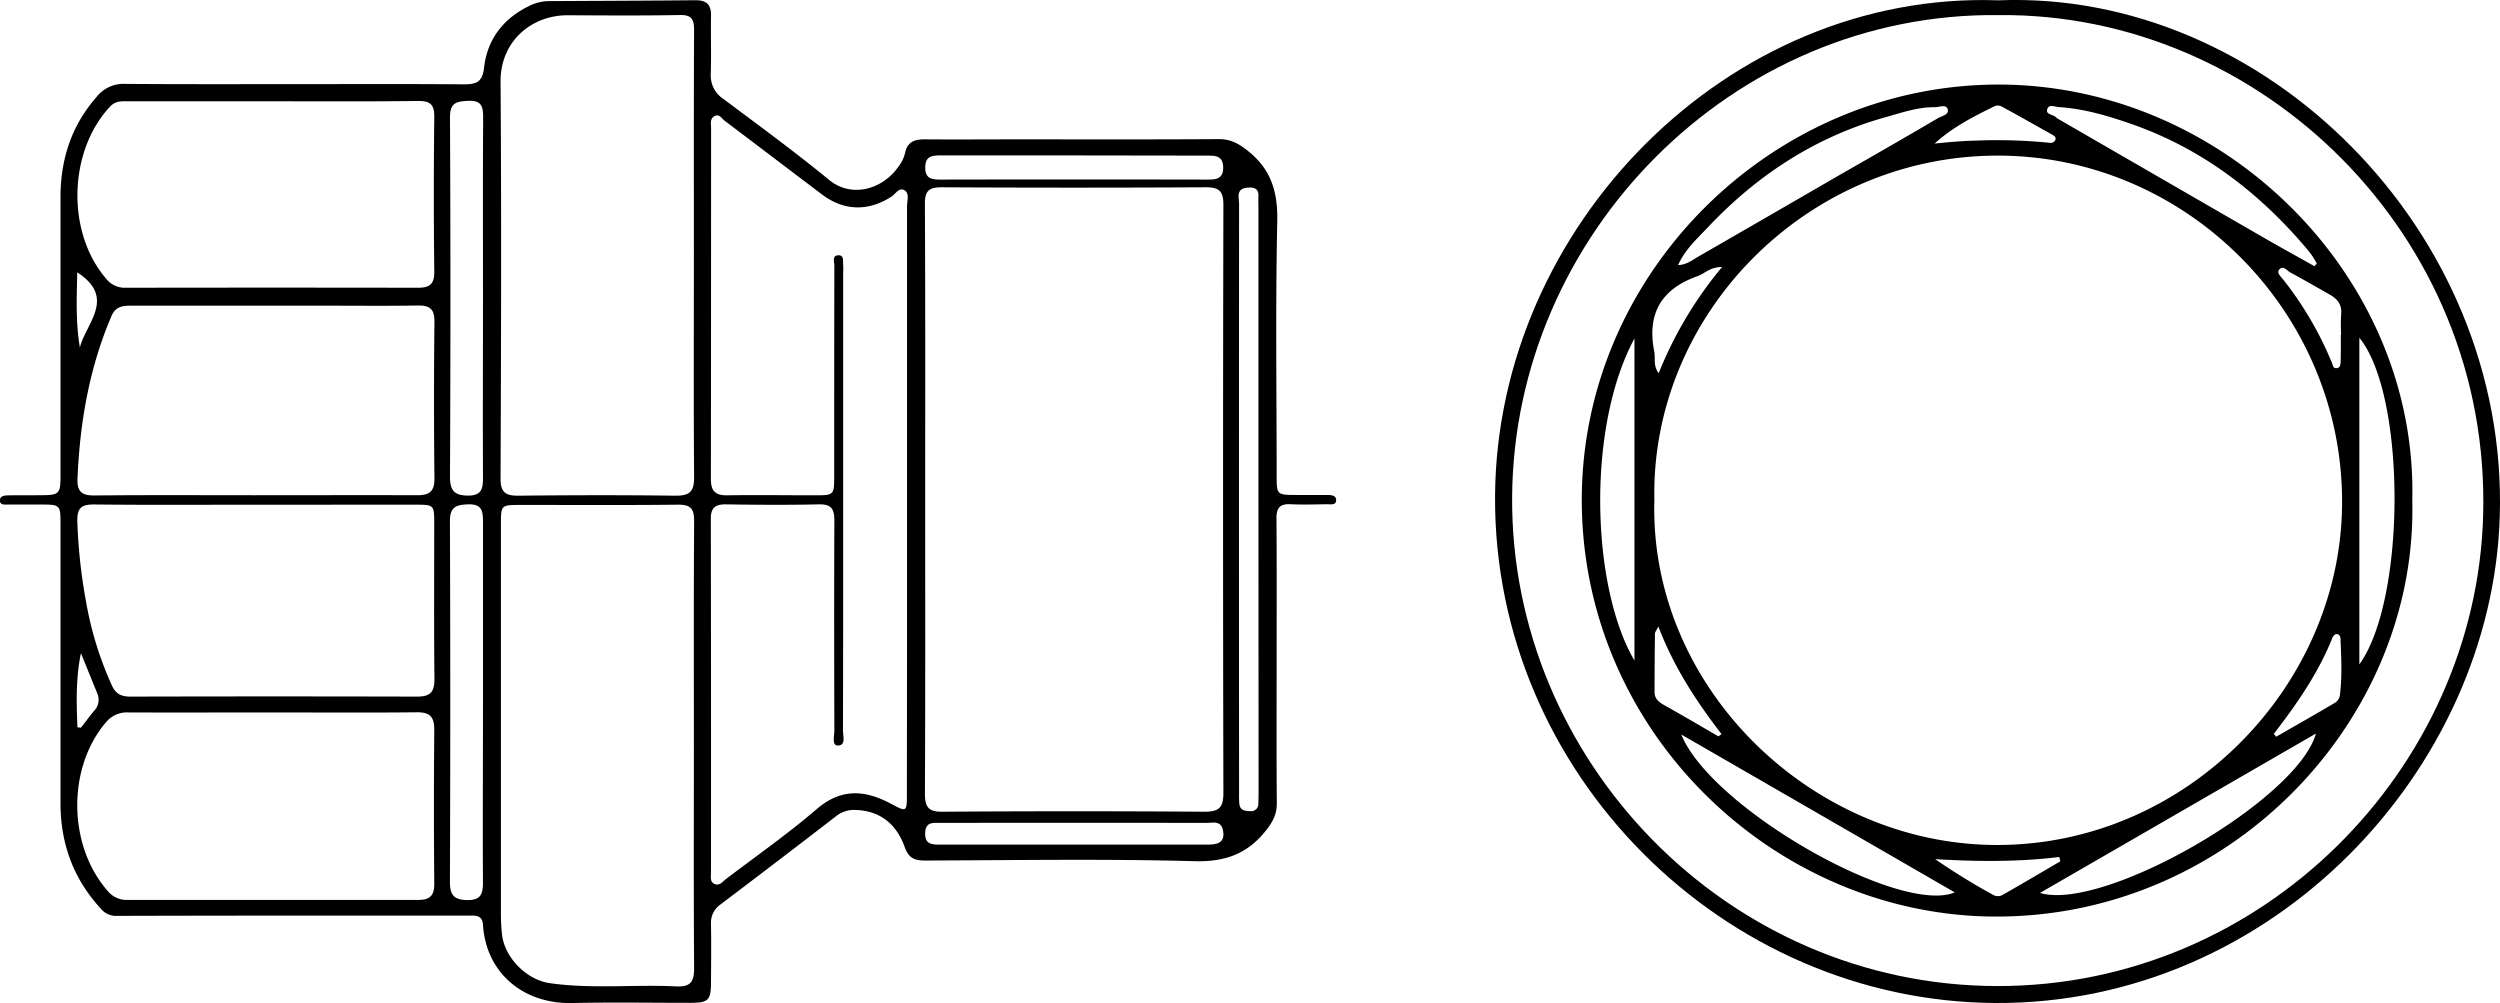
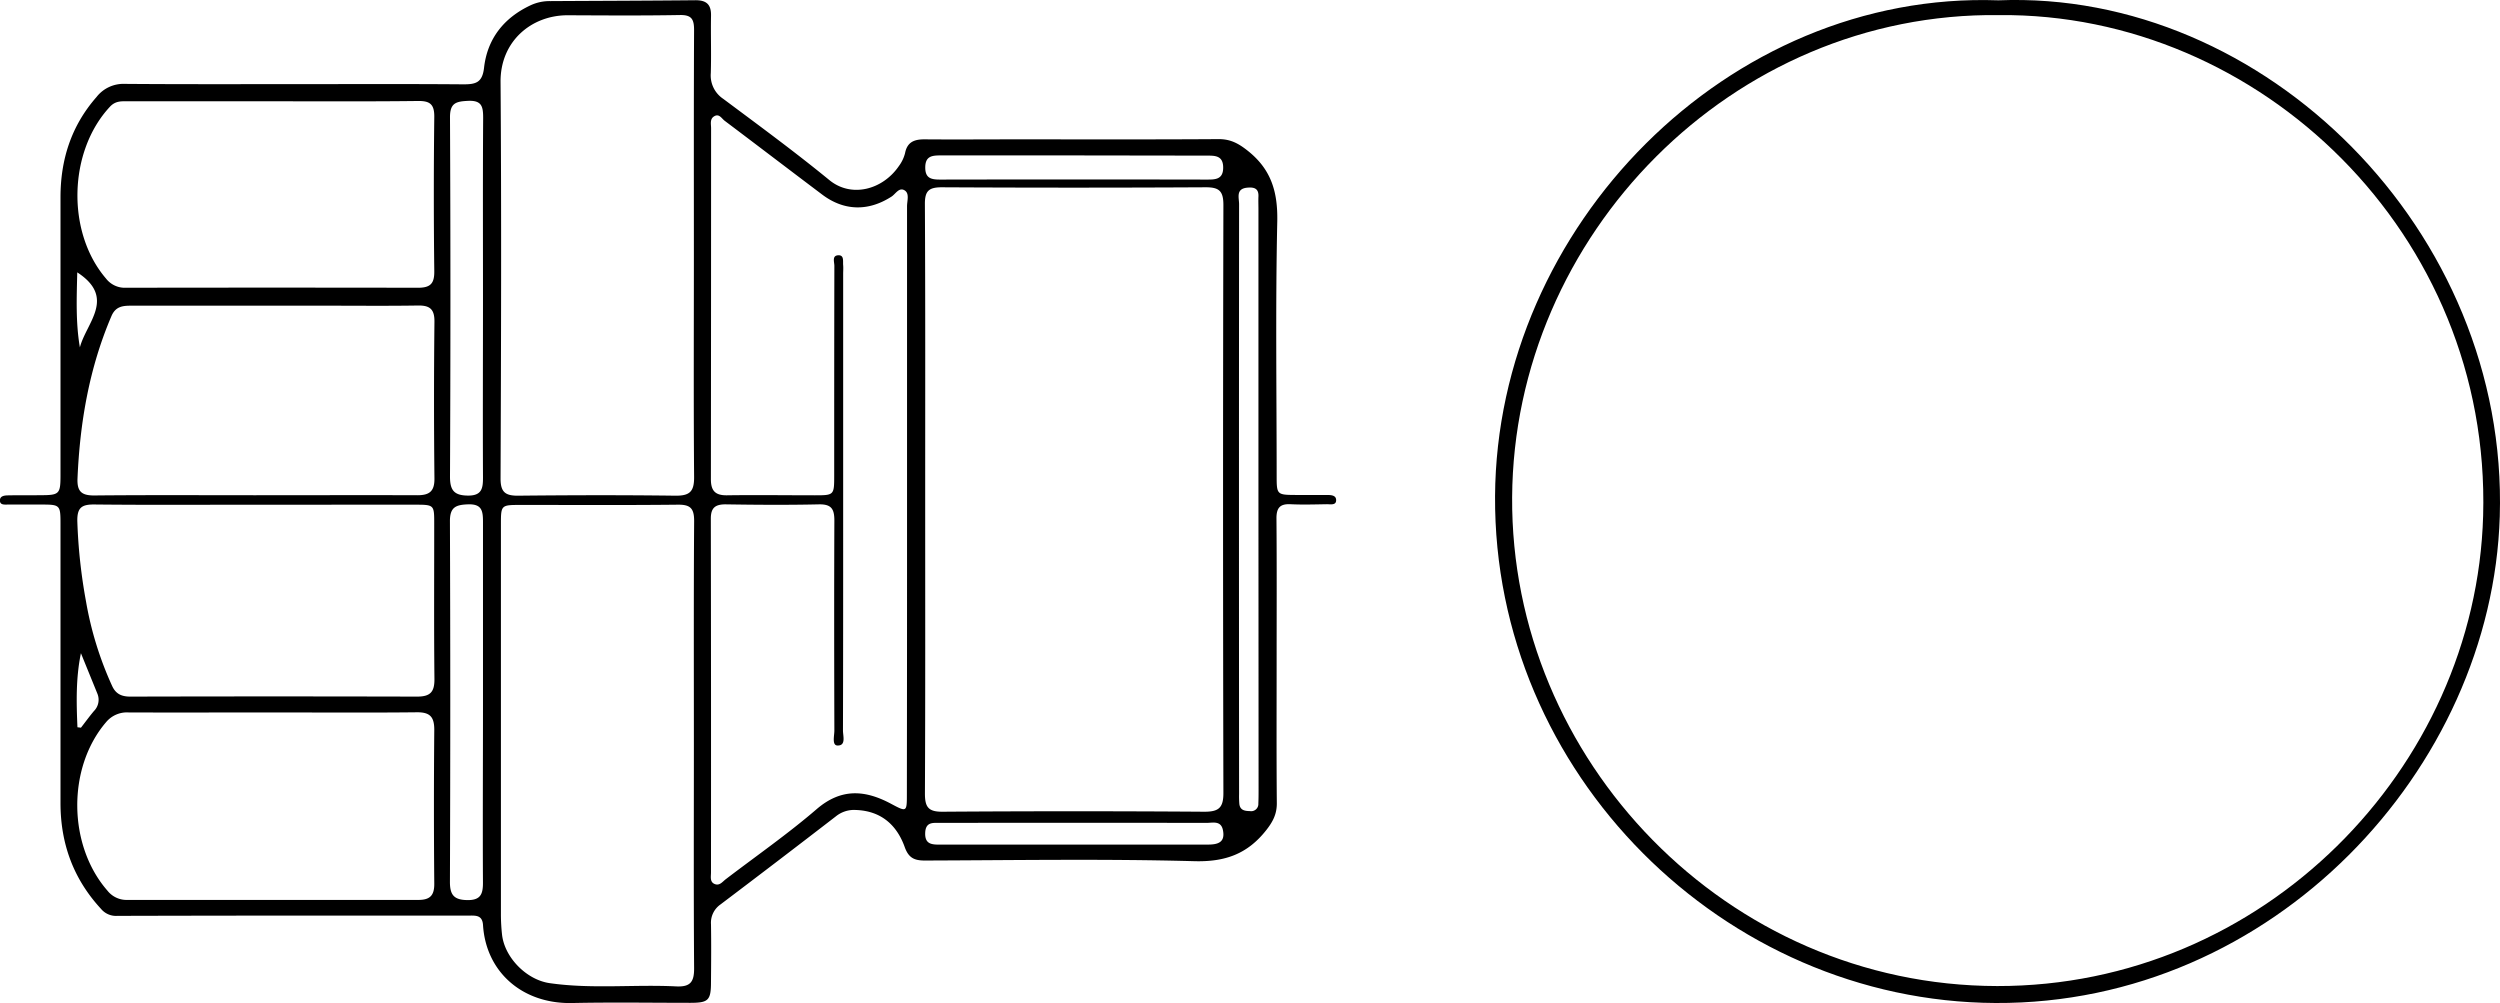
<svg xmlns="http://www.w3.org/2000/svg" id="Ebene_3" data-name="Ebene 3" viewBox="0 0 769.84 308.91">
  <g id="iDqYCZ.tif">
    <path d="M127.1,165.41c17.3,0,34.6-.08,51.89.06,3.79,0,5.8-.52,6.33-5.05,1-8.95,6.07-15.43,14.37-19.31a13.83,13.83,0,0,1,6-1.27c14.93-.09,29.86-.12,44.79-.27,3.4,0,4.81,1.38,4.74,4.76-.11,5.91.11,11.82-.07,17.72a8.64,8.64,0,0,0,3.82,7.88c11,8.21,22.07,16.33,32.66,25,6.8,5.6,16.44,3,21.42-4.27a11.28,11.28,0,0,0,1.92-4c.69-3.56,3-4.28,6.14-4.25,9.31.08,18.63,0,27.94,0,20.85,0,41.69.07,62.54-.07,3.69,0,6.17,1.4,9,3.66,7.12,5.68,9.17,12.58,9,21.59-.57,26.12-.2,52.26-.19,78.39,0,5.87.06,5.91,6,5.94,3.1,0,6.21,0,9.31,0,1.33,0,3.11,0,3,1.73-.07,1.52-1.83,1.1-2.92,1.12-3.69.06-7.4.18-11.08,0-3.29-.17-4.39,1.13-4.37,4.38.12,14.91.05,29.82.05,44.74,0,14.32-.07,28.64.06,43,0,3.35-1.25,5.69-3.29,8.28-5.75,7.28-12.59,9.78-22.12,9.52-27.62-.75-55.28-.29-82.93-.2-3.19,0-5-.72-6.23-4.1-2.46-6.91-7.35-11.22-15.14-11.47a8.88,8.88,0,0,0-6.12,2q-17.68,13.64-35.51,27.11a6.86,6.86,0,0,0-2.9,6.07c.1,5.9.05,11.81,0,17.72,0,5.72-.77,6.48-6.34,6.49-12.12,0-24.25-.2-36.37.06-15.46.34-26.6-9.65-27.49-24-.2-3.13-2.25-2.93-4.36-2.93H138.49q-33,0-66.09.09a6,6,0,0,1-5-2.13c-8.54-9.23-12.5-20.14-12.5-32.6q0-43,0-85.93c0-5.87-.11-6-5.93-6-3.4,0-6.8,0-10.2,0-1,0-2.43.21-2.52-1.12-.1-1.56,1.38-1.69,2.58-1.71,3.25-.06,6.5,0,9.76-.05,6,0,6.31-.31,6.31-6.23q0-42.75,0-85.49c0-11.57,3.29-22,11.08-30.88a10.51,10.51,0,0,1,8.75-4.06C92.21,165.47,109.66,165.41,127.1,165.41ZM321.17,293.09c0,30.25.06,60.51-.08,90.76,0,4.13,1,5.64,5.4,5.61q40.35-.29,80.69,0c4.39,0,5.83-1.23,5.82-5.77q-.21-90.54,0-181.08c0-4.38-1.38-5.46-5.54-5.44q-40.56.22-81.13,0c-4,0-5.28,1.07-5.25,5.19C321.24,232.58,321.17,262.84,321.17,293.09Zm-5.59.28q0-45.18,0-90.36c0-1.69.85-4-.83-4.94s-2.73,1.22-4,2c-7.07,4.54-14.53,4.43-21.25-.62-10-7.53-20-15.17-30-22.7-1-.71-1.75-2.41-3.34-1.42-1.36.83-.92,2.39-.92,3.67q0,54-.06,108.08c0,3.64,1.42,5,5,4.94,9-.13,18,0,27.06,0,5.85,0,5.91-.07,5.91-6,0-21.56,0-43.12.05-64.67,0-1.15-.78-3.12,1.15-3.24s1.44,1.81,1.56,3.05c.08.87,0,1.77,0,2.65v77.74c0,21,0,41.94-.06,62.9,0,1.69,1,4.67-1.65,4.62-1.81,0-1-3-1-4.59-.06-21.55-.09-43.11,0-64.67,0-3.49-.84-5.06-4.69-5-9.6.22-19.22.15-28.83,0-3.17,0-4.52,1.07-4.52,4.37q.09,54.48.05,109c0,1.27-.41,2.91,1.13,3.54s2.41-.72,3.45-1.5c9.38-7.16,19.1-13.93,28-21.59,7.56-6.48,14.89-5.87,22.82-1.64,4.86,2.6,4.92,2.61,4.92-2.86Q315.59,338.78,315.58,293.37ZM249.94,369c0-23-.08-46.06.08-69.09,0-3.93-1.21-5.05-5.06-5-16.11.18-32.23.07-48.34.08-6.08,0-6.1,0-6.1,6.08q0,60,0,120a58,58,0,0,0,.34,6.18c.76,7.1,7.56,14,14.71,15,12.95,1.86,26,.35,38.95,1,4.34.2,5.52-1.39,5.49-5.59C249.85,414.72,249.94,391.83,249.94,369Zm0-150.75c0-23.16-.05-46.33.06-69.49,0-3.33-.74-4.7-4.38-4.63-11.52.21-23.05.12-34.58.07-11.13,0-20.72,8-20.63,20.52.3,40.73.16,81.45,0,122.17,0,4.2,1.51,5.29,5.46,5.25,16.1-.17,32.21-.21,48.31,0,4.44.06,5.87-1.21,5.83-5.74C249.83,263.65,249.94,240.92,249.94,218.2ZM115.13,294.92c-16.56,0-33.12.11-49.68-.07-4-.05-5.45.91-5.37,5.16a165.83,165.83,0,0,0,2.66,24.61,105.84,105.84,0,0,0,8.06,26.11c1.13,2.48,2.94,3.29,5.63,3.28q44.14-.11,88.29,0c4.09,0,5.37-1.45,5.33-5.44-.17-15.95-.06-31.9-.07-47.85,0-5.78,0-5.8-6-5.81Zm5-124.23c-14.78,0-29.56,0-44.34,0-2,0-3.9-.21-5.65,1.66-12.84,13.74-13.45,38.68-1.23,52.92A7.32,7.32,0,0,0,75,228.11q45-.08,90,0c3.89,0,5.07-1.36,5-5.19q-.28-23.68,0-47.38c.06-4.06-1.44-5-5.13-4.94C150,170.78,135.08,170.69,120.15,170.69Zm.6,188.2c-14.94,0-29.87.05-44.8,0a8.34,8.34,0,0,0-7,3c-12,14-11.78,37.92.43,51.88a7.5,7.5,0,0,0,6.12,2.85q44.79,0,89.6,0c3.56,0,4.95-1.32,4.92-5q-.21-23.7,0-47.4c0-4-1.34-5.42-5.39-5.38C150,359,135.39,358.89,120.75,358.89ZM114.67,292c16.71,0,33.42-.06,50.13,0,3.68,0,5.29-1.17,5.25-5.14q-.26-24.14,0-48.28c.05-4-1.53-5.08-5.21-5-9.32.15-18.63.05-27.95.05q-30.16,0-60.33,0c-2.66,0-4.76.31-6,3.27-6.81,15.94-9.68,32.65-10.42,49.86-.18,4.1,1.23,5.36,5.3,5.31C81.84,291.91,98.26,292,114.67,292Zm309.12,1V204c0-1.33-.06-2.66,0-4,.11-2.54-1.4-2.9-3.45-2.71-3.59.34-2.51,3.11-2.51,5.07q-.07,90.81,0,181.61a28.92,28.92,0,0,0,.08,3.09c.23,2,1.73,2.17,3.27,2.21a2.22,2.22,0,0,0,2.58-2.35c.06-1.33.07-2.66.07-4ZM185,356c0-18.58,0-37.16,0-55.74,0-3.4-.29-5.62-4.66-5.45-3.78.14-5.54.92-5.52,5.23q.21,55.53,0,111.05c0,3.94,1.21,5.51,5.31,5.58s4.88-1.8,4.86-5.37C184.89,392.88,185,374.44,185,356Zm0-124.84c0-18.44-.07-36.88.05-55.32,0-3.49-.37-5.49-4.69-5.28-3.7.18-5.54.67-5.52,5.1q.26,55.32,0,110.64c0,4.15,1.24,5.78,5.55,5.81s4.62-2.31,4.61-5.62C184.91,268.05,185,249.61,185,231.17Zm182-43.8c-13.74,0-27.47,0-41.2,0-2.7,0-4.6.34-4.61,3.71s1.88,3.73,4.59,3.73q41-.08,81.94,0c2.61,0,5.21.09,5.21-3.68s-2.54-3.7-5.18-3.7Zm-.43,212.22c13.89,0,27.78,0,41.67,0,3.19,0,5.37-.74,4.61-4.48-.61-3-3.16-2.2-5.07-2.2q-41-.07-82,0c-2.21,0-4.5-.37-4.61,3.12s2.09,3.58,4.62,3.57C339.34,399.57,352.93,399.59,366.53,399.59ZM60.06,223.37c-.19,7.95-.49,15.54.81,23.1C62.85,238.85,72.1,231.21,60.06,223.37Zm.06,140.08,1.08.13c1.33-1.72,2.61-3.47,4-5.13a4.91,4.91,0,0,0,1.07-5.32c-1.69-4.17-3.39-8.32-5.08-12.49C59.61,348.27,59.79,355.86,60.12,363.45Z" transform="translate(-36.27 -139.5)" />
    <path d="M651.65,139.6c81.81-3.28,157.09,70.88,154.39,158.93-2.39,77.87-69.82,150.27-155.3,149.83-83.7-.43-154.59-70.73-154.09-156.06C497.14,209.31,568.34,136.65,651.65,139.6Zm.2,4.55c-82.19-1-149.43,67.76-149.94,148.44C501.4,373.53,568,443,651.28,443.14c81.72.12,147.44-66.77,149.64-144.88C803.37,211.53,732.09,143.39,651.85,144.15Z" transform="translate(-36.27 -139.5)" />
-     <path d="M779.1,293.7c1.66,68.5-57.61,129.91-131.35,128-66.4-1.77-124.33-57.51-124.39-128.16-.05-70.07,58.64-127.89,128.13-128S780.85,224.4,779.1,293.7Zm-233.39-.16c-1.6,57.73,48.66,106.34,105.86,106.16,58.21-.18,105.07-48.87,105.9-104.13.88-59.21-47.42-108.09-105.91-108.15C592.59,187.36,544.51,236.32,545.71,293.54ZM554,365.68c9.18,22.69,67.14,55.65,84.23,48.63C610,398,582,381.84,554,365.68Zm195.45-.31-85,49.1C684.08,420.31,743.74,385.93,749.43,365.37ZM553,221.15c2.73-.14,4.44-1.6,6.28-2.66Q580.5,206.28,601.68,194c10.46-6,21-12,31.36-18.12,1.12-.66,3.47-1,3-2.71s-2.54-.64-3.91-.66c-5.25-.07-10.19,1.67-15.12,3.05-21.55,6-39.65,17.82-54.88,34C558.87,213,555.19,216.28,553,221.15Zm196,.34.69-.9c-.52-.85-1-1.73-1.57-2.54s-1.25-1.64-1.92-2.42c-14.58-17.1-31.94-30.33-53.32-37.85-7.36-2.58-14.84-4.81-22.7-5.31-1.2-.07-3-1-3.5.68s1.79,1.56,2.67,2.44a4.68,4.68,0,0,0,1.09.75q31.88,18.43,63.78,36.84C739.14,216,744.09,218.72,749,221.49Zm13.8,122.6c14.49-20.11,14.4-83,0-100.58ZM539.58,243.74c-14.81,27.38-13.3,76.54,0,99.18Zm131.13,161-.32-1.34c-12.69,1.55-25.39,1.43-38.22.66a205.66,205.66,0,0,0,18,11.08,3,3,0,0,0,2.52.07C658.73,411.79,664.71,408.25,670.71,404.74ZM632,183.71c4.36-.45,8.58-.83,12.86-.92a162.72,162.72,0,0,1,21.63.59c1,.11,2.14.4,2.7-.81.27-.6-.15-1.13-.69-1.44-5.25-2.95-10.49-5.91-15.78-8.8a2.64,2.64,0,0,0-2.1-.19C644.05,175.35,637.53,178.66,632,183.71ZM565.46,366.26l.92-.72c-7.73-10.06-14.67-20.59-19.44-33.12-.6,1.2-1,1.68-1.05,2.15q-.12,9-.12,18.08c0,2,1.32,3.06,3,4C554.36,359.78,559.9,363.05,565.46,366.26Zm1.11-144.55c-3.77,0-5.37,2.06-7.54,2.82-11.14,3.9-15.68,11.58-13.35,23.24.4,2-.42,4.23,1.35,6.68A121.23,121.23,0,0,1,566.57,221.71Zm190.52,20.86h.1a55.53,55.53,0,0,1,0-6.19c.33-2.94-1.05-4.76-3.4-6.1-4.09-2.33-8.16-4.67-12.3-6.91-1-.56-2.16-2.31-3.38-.83-.84,1,.5,2.11,1.2,3a106.66,106.66,0,0,1,15.09,25.8c.26.65.31,1.58,1.28,1.53,1.16,0,1.34-1,1.35-1.92C757.13,248.17,757.09,245.37,757.09,242.57ZM736.45,365.49l.73.88c6.06-3.48,12.13-6.93,18.15-10.48a3.31,3.31,0,0,0,1.45-2.11c.77-5.85.45-11.73.21-17.61,0-.74-.47-1.53-1.35-1.41-.43.06-.94.66-1.13,1.13C750.16,346.76,743.56,356.28,736.45,365.49Z" transform="translate(-36.27 -139.5)" />
  </g>
</svg>